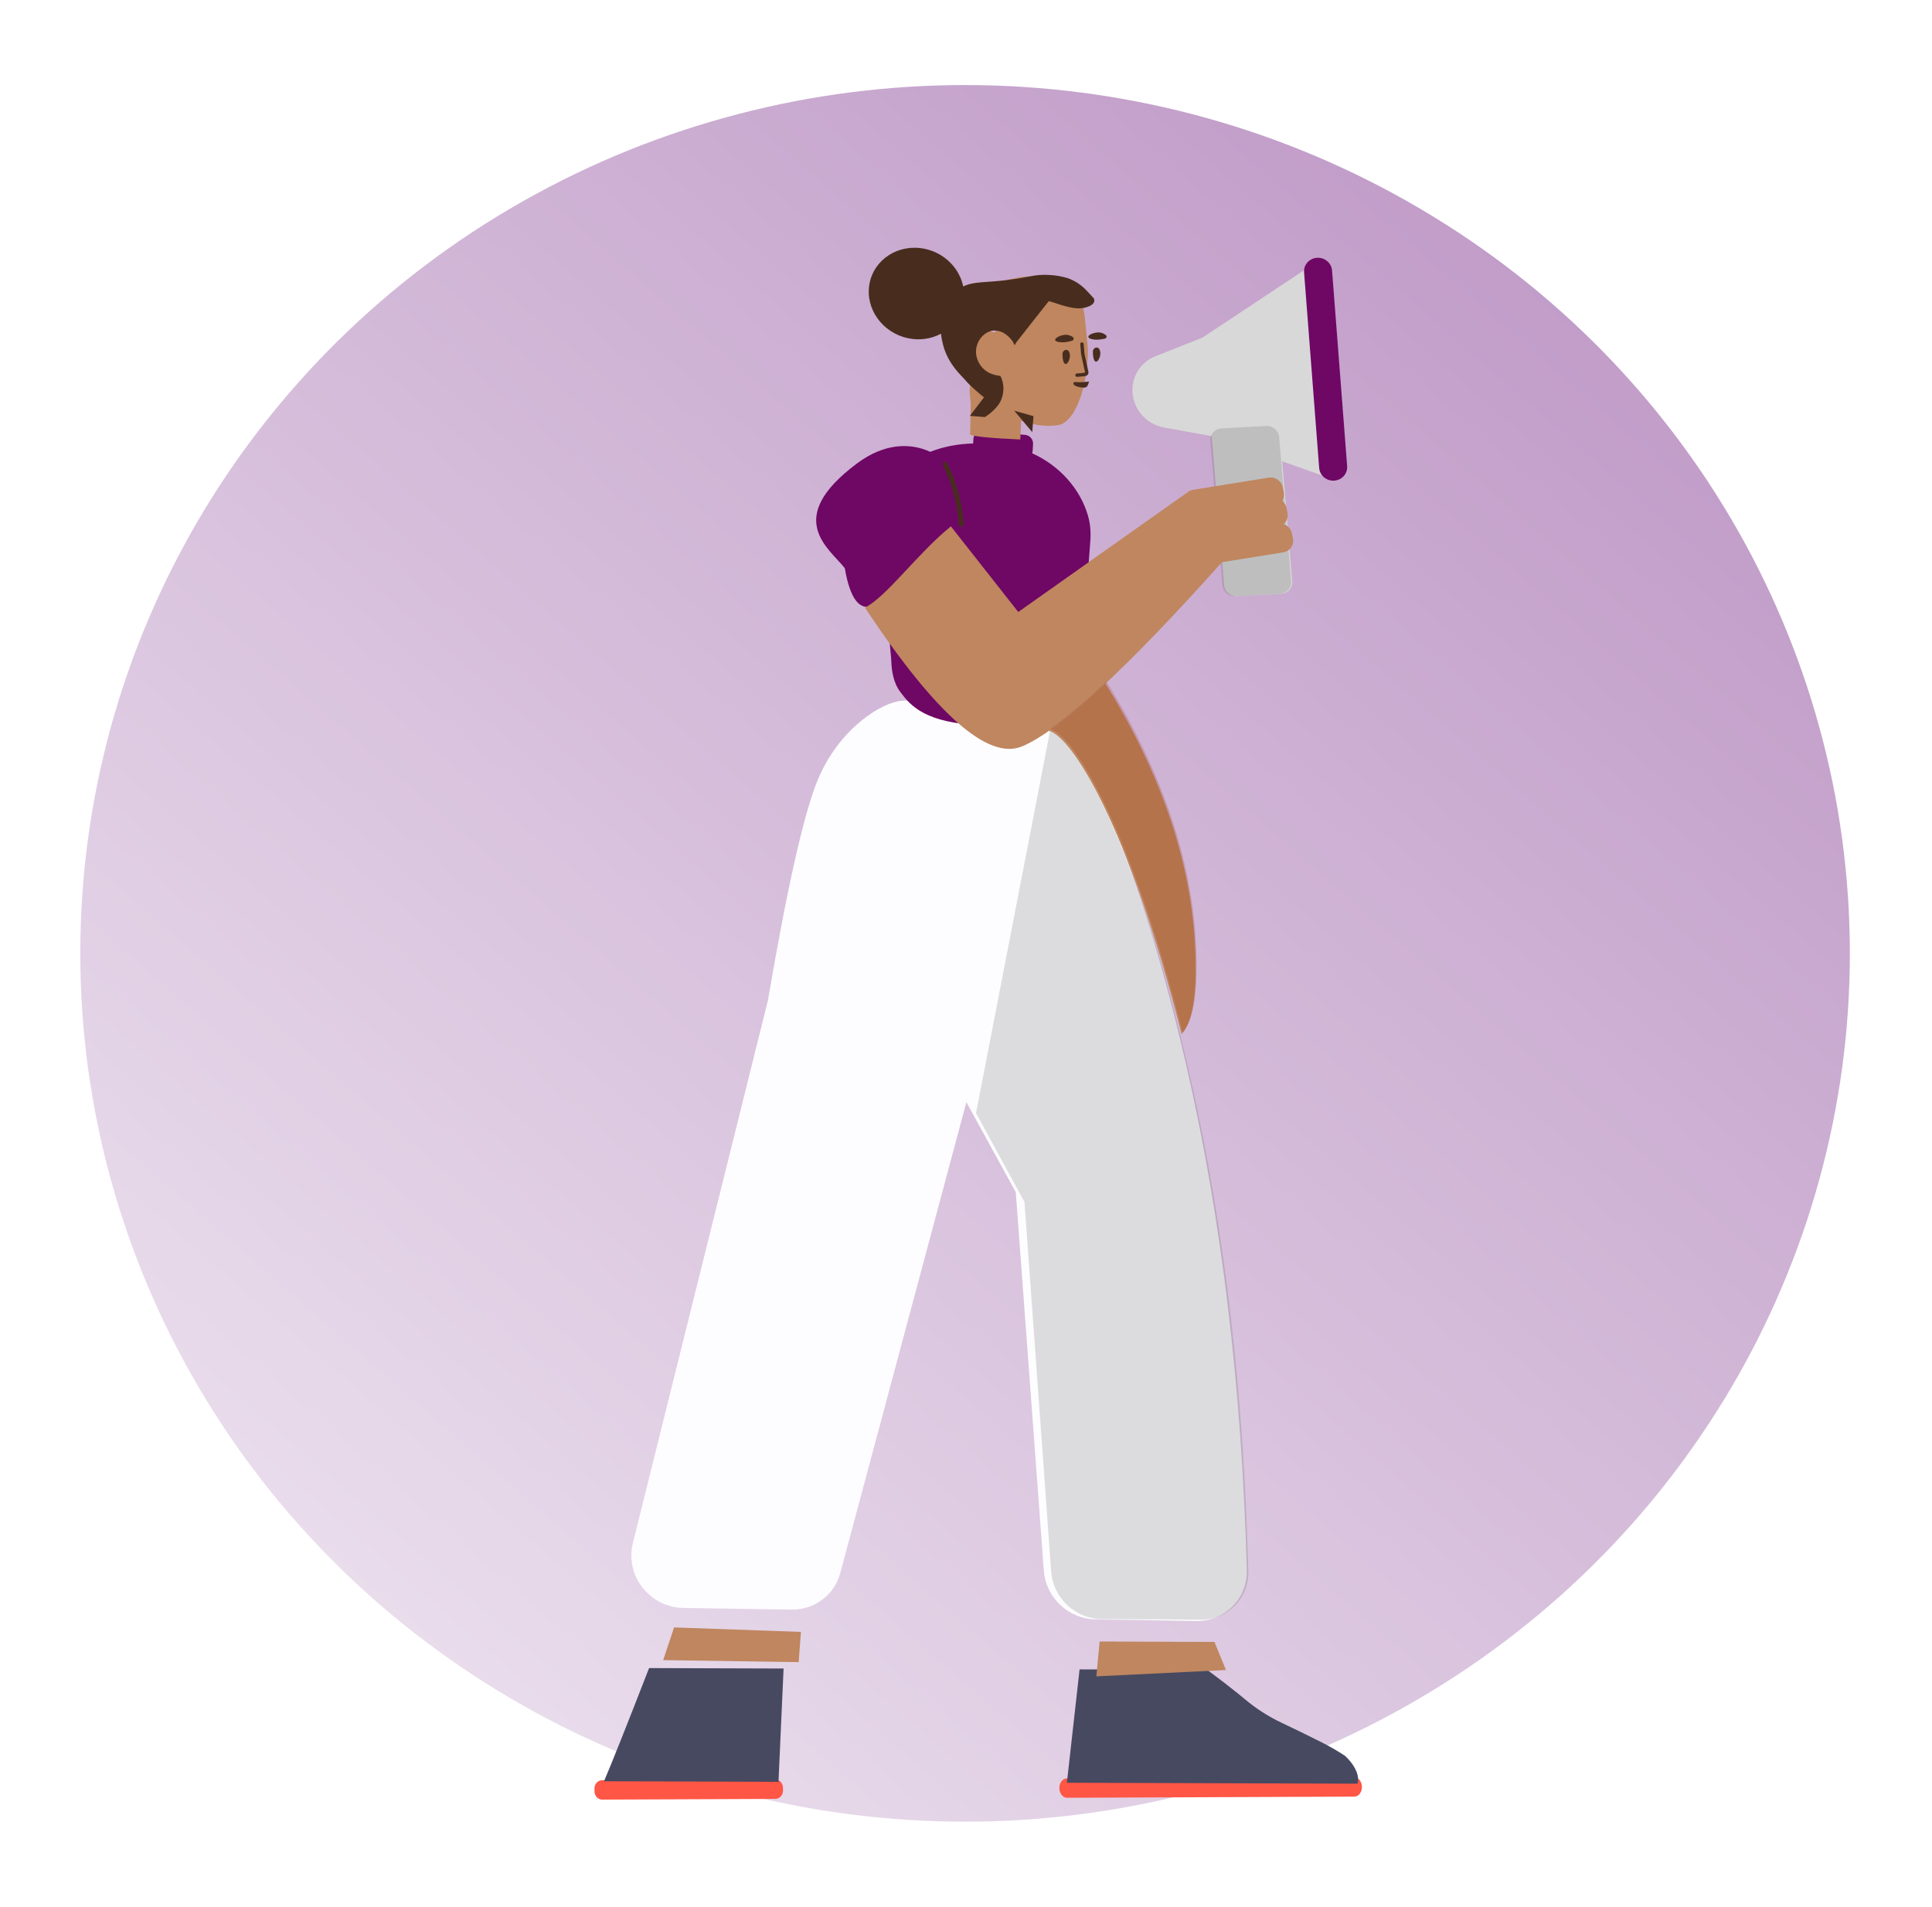
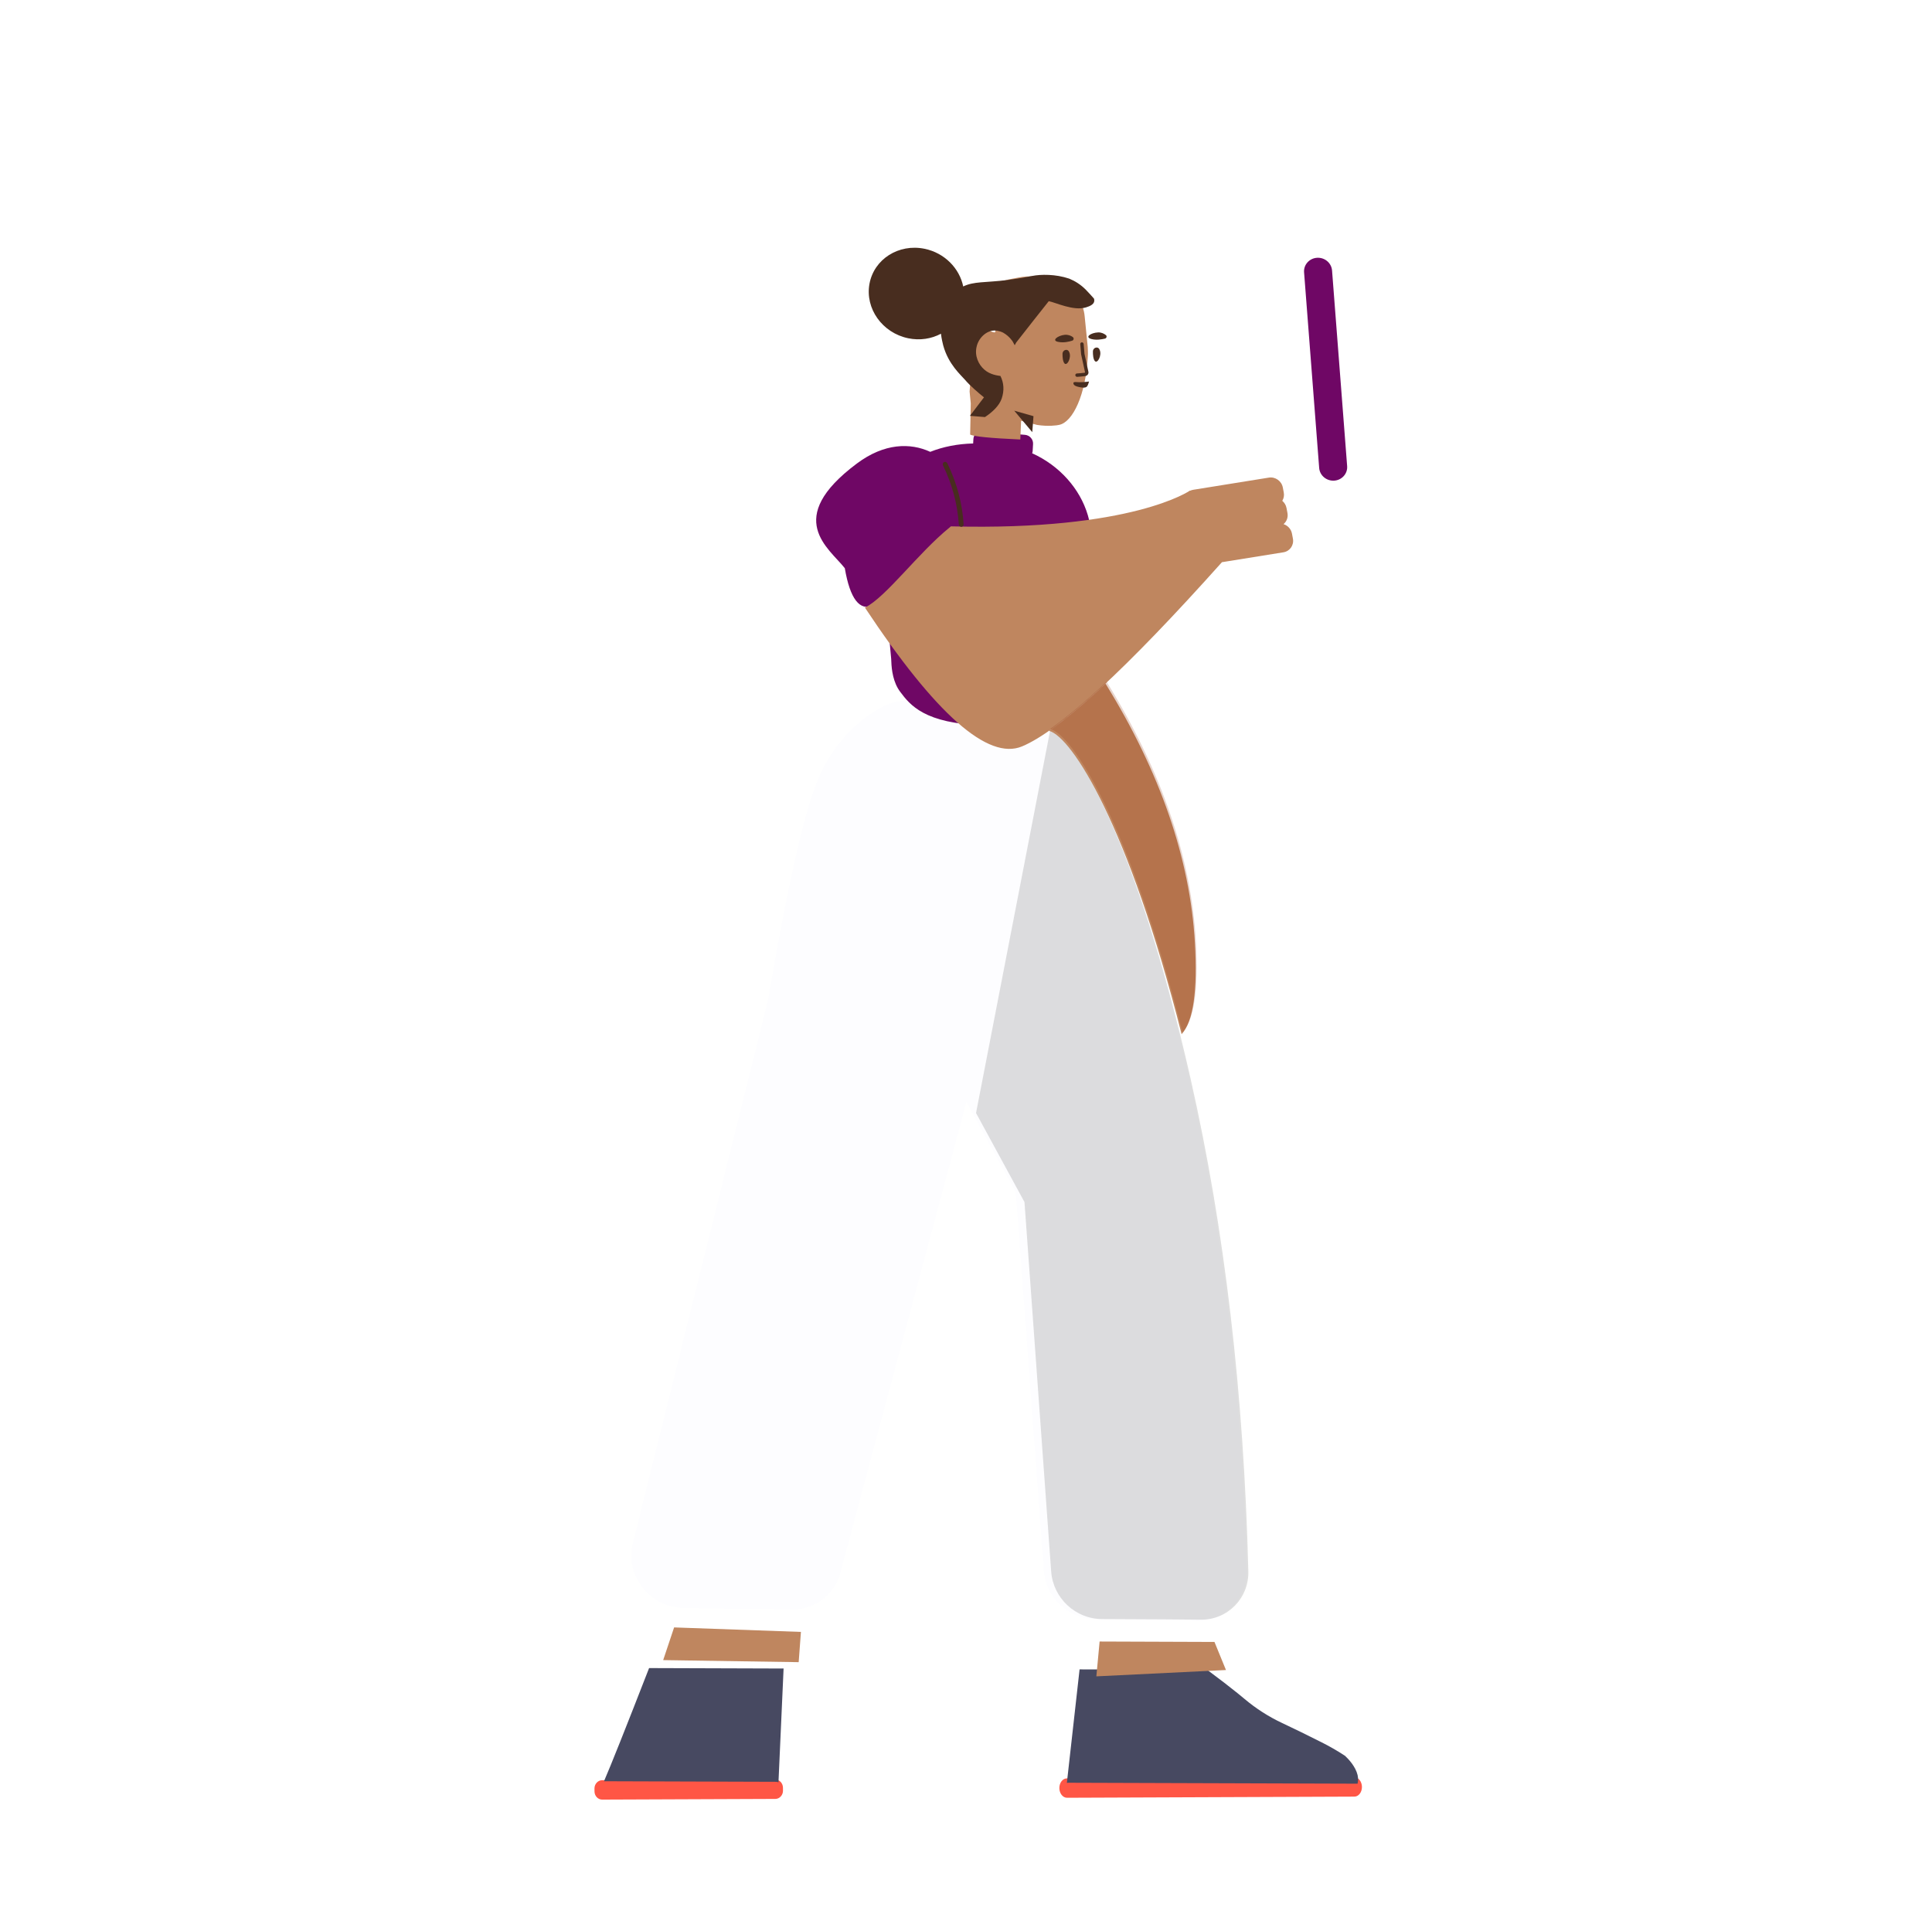
<svg xmlns="http://www.w3.org/2000/svg" width="385" height="380" viewBox="0 0 385 380" fill="none">
  <g filter="url(#filter0_d)">
-     <ellipse cx="192.315" cy="182.008" rx="176.315" ry="173.057" fill="url(#paint0_linear)" />
-   </g>
+     </g>
  <path d="M119.998 358.667C119.156 358.671 118.476 357.931 118.469 357.039L118.464 356.445C118.457 355.554 119.158 354.809 119.967 354.806L154.495 354.669C155.337 354.665 156.017 355.405 156.024 356.296L156.029 356.891C156.036 357.782 155.335 358.527 154.526 358.53L119.998 358.667ZM212.603 354.438L269.869 354.211C270.706 354.208 271.392 355.07 271.401 356.136C271.41 357.202 270.738 358.07 269.901 358.073L212.635 358.3C211.797 358.303 211.112 357.441 211.103 356.375C211.094 355.309 211.766 354.442 212.603 354.438Z" fill="#FF5645" />
  <path d="M270.524 355.507C270.465 355.499 270.405 355.495 270.344 355.495L212.881 355.309C212.785 355.308 212.691 355.317 212.6 355.335L215.134 332.715L240.553 332.798C243.012 334.624 245.041 336.185 246.641 337.479C247.112 337.86 247.576 338.243 248.034 338.627C250.294 340.526 252.773 342.117 255.412 343.362C258.035 344.599 260.658 345.882 263.281 347.209C264.91 348.026 266.472 348.914 268.035 349.944C268.784 350.652 270.114 352.069 270.533 353.766C270.603 354.048 270.605 354.331 270.641 354.578C270.643 354.909 270.599 355.22 270.524 355.507ZM155.13 355.214C154.958 355.154 154.77 355.12 154.574 355.119L120.362 355.008C121.707 351.911 124.702 344.393 129.347 332.455L156.15 332.542L155.13 355.214Z" fill="#474961" />
  <path d="M192.578 219.666L167.445 313.52C166.273 317.894 162.291 320.871 157.705 320.799L136.157 320.464C130.516 320.376 125.882 315.756 125.806 310.146C125.794 309.283 125.893 308.426 126.1 307.595L153.031 199.36C156.876 176.844 160.168 162.248 162.905 155.569C167.226 145.029 175.952 139.871 179.76 139.662C197.718 138.675 206.995 139.35 207.593 141.689C212.48 143.188 225.22 163.452 236.498 212.734C243.467 243.187 247.452 276.584 248.454 312.924C248.609 318.536 244.162 323.077 238.523 323.068C238.474 323.068 238.425 323.068 238.375 323.067L218.328 322.746C212.927 322.66 208.405 318.407 208.008 313.04L202.419 237.612L192.578 219.666Z" fill="#FDFDFF" />
-   <path d="M255.511 91.939L257.511 115.852C257.62 117.16 256.645 118.278 255.333 118.349L246.51 118.826C245.198 118.897 244.045 117.894 243.936 116.586L241.503 87.489C241.488 87.31 241.493 87.134 241.517 86.964L241.329 86.897L231.935 85.199C228.653 84.606 226.109 81.916 225.718 78.626L225.717 78.618C225.325 75.322 227.157 72.227 230.216 71.016L239.621 67.296L260.038 53.741C260.386 53.511 260.791 53.378 261.213 53.357C262.525 53.292 263.673 54.3 263.777 55.608L266.696 92.457C266.721 92.771 266.683 93.085 266.584 93.381C266.173 94.613 264.826 95.251 263.575 94.806L255.511 91.939Z" fill="#D8D8D8" />
-   <path opacity="0.177" d="M252.306 84.894L243.397 85.389C242.072 85.463 241.086 86.571 241.194 87.864L243.595 116.627C243.703 117.92 244.864 118.908 246.189 118.834L255.098 118.339C256.422 118.266 257.409 117.158 257.301 115.865L254.9 87.102C254.792 85.809 253.63 84.82 252.306 84.894Z" fill="#444444" />
  <path d="M265.445 53.91C265.329 52.412 263.988 51.279 262.448 51.379C260.909 51.479 259.755 52.775 259.87 54.273L262.878 93.262C262.993 94.76 264.335 95.893 265.874 95.793C267.413 95.693 268.568 94.397 268.452 92.9L265.445 53.91Z" fill="#6F0765" />
  <path d="M205.681 90.337C211.194 92.825 215.219 97.45 216.764 102.634C217.298 104.399 217.419 106.293 217.252 108.115L215.471 131.842C215.445 132.214 215.417 132.551 215.422 132.923C215.414 134.68 215.093 136.838 213.748 138.608C211.809 141.214 208.803 144.885 196.063 144.554C184.216 144.238 181.332 140.477 179.386 137.879C177.992 136.033 177.672 133.528 177.617 131.837C177.612 131.466 177.576 131.127 177.539 130.755L176.474 119.136C175.618 119.829 174.82 120.36 174.092 120.671C171.311 121.86 169.397 119.384 168.349 113.244C165.221 109.258 156.053 103.379 170.739 92.392C176.243 88.275 181.409 88.227 185.377 90.053C187.907 89.043 190.797 88.462 193.924 88.385L193.975 87.487C194.028 86.557 194.831 85.867 195.769 85.947L204.261 86.666C205.199 86.746 205.916 87.564 205.863 88.494L205.786 89.841C205.777 90.016 205.74 90.183 205.681 90.337Z" fill="#6F0765" />
-   <path d="M132.155 330.866L134.334 324.35L159.605 325.246L159.157 331.275L132.155 330.866ZM235.466 206.117C224.856 164.323 213.585 146.924 209.116 145.693C209.112 145.671 209.108 145.649 209.102 145.628C212.249 143.427 215.983 140.303 220.307 136.255C231.203 153.92 237.138 171.119 238.11 187.852C238.672 197.512 237.79 203.6 235.466 206.117ZM237.168 97.805C237.361 97.714 237.57 97.649 237.792 97.613L252.847 95.19C254.141 94.982 255.388 95.863 255.634 97.159L255.824 98.164C255.937 98.762 255.817 99.344 255.528 99.817C255.951 100.17 256.258 100.665 256.368 101.242L256.558 102.247C256.722 103.113 256.397 103.944 255.778 104.462C256.612 104.728 257.283 105.435 257.456 106.348L257.646 107.353C257.891 108.649 257.042 109.868 255.748 110.076L243.502 112.047C224.419 133.394 211.142 145.631 203.672 148.757C196.902 151.591 186.463 142.37 172.355 121.094C176.538 119.062 182.893 110.269 189.258 105.104C189.338 105.039 189.415 104.973 189.489 104.904L202.913 121.973C225.737 105.832 237.149 97.761 237.149 97.761L237.168 97.805ZM203.481 83.86L203.321 87.595C197.332 87.323 194.001 86.994 193.329 86.606L193.449 80.4L193.217 78.029L193.365 76.115L196.135 76.446L196.27 76.13C196.233 76.098 196.23 76.064 196.23 76.064C196.1 75.731 195.772 75.476 195.501 75.491C194.876 75.355 193.931 75.066 193.086 74.329C191.907 73.27 191.113 71.509 191.509 69.717C191.878 67.995 191.971 65.265 193.602 65.21C194.521 65.194 195.982 65.186 196.089 65.248C196.197 65.31 198.462 66.818 198.36 66.006C198.293 65.465 197.939 62.579 197.3 57.349C197.255 56.806 197.623 56.31 198.163 56.246C199.144 56.158 200.083 55.971 201.048 55.68C202.089 55.487 202.827 55.345 203.062 55.298C204.705 54.97 207.7 54.908 210.437 55.848C211.602 56.33 212.753 57.05 213.759 58.084C214.019 58.343 214.285 58.668 214.551 58.994C214.627 59.092 214.703 59.19 214.782 59.322C215.557 60.437 216.04 61.739 216.153 63.094L216.759 69.156C216.775 69.768 216.826 70.378 216.775 70.993C216.385 78.607 213.812 84.16 211.026 84.687C210.692 84.773 208.874 85.043 206.662 84.687C206.453 84.63 206.628 84.689 203.631 83.899C203.581 83.886 203.53 83.873 203.481 83.86ZM218.476 334.104L219.127 327.161L242.014 327.244L244.306 332.842L218.476 334.104Z" fill="#BF865F" />
+   <path d="M132.155 330.866L134.334 324.35L159.605 325.246L159.157 331.275L132.155 330.866ZM235.466 206.117C224.856 164.323 213.585 146.924 209.116 145.693C209.112 145.671 209.108 145.649 209.102 145.628C212.249 143.427 215.983 140.303 220.307 136.255C231.203 153.92 237.138 171.119 238.11 187.852C238.672 197.512 237.79 203.6 235.466 206.117ZM237.168 97.805C237.361 97.714 237.57 97.649 237.792 97.613L252.847 95.19C254.141 94.982 255.388 95.863 255.634 97.159L255.824 98.164C255.937 98.762 255.817 99.344 255.528 99.817C255.951 100.17 256.258 100.665 256.368 101.242L256.558 102.247C256.722 103.113 256.397 103.944 255.778 104.462C256.612 104.728 257.283 105.435 257.456 106.348L257.646 107.353C257.891 108.649 257.042 109.868 255.748 110.076L243.502 112.047C224.419 133.394 211.142 145.631 203.672 148.757C196.902 151.591 186.463 142.37 172.355 121.094C176.538 119.062 182.893 110.269 189.258 105.104C189.338 105.039 189.415 104.973 189.489 104.904C225.737 105.832 237.149 97.761 237.149 97.761L237.168 97.805ZM203.481 83.86L203.321 87.595C197.332 87.323 194.001 86.994 193.329 86.606L193.449 80.4L193.217 78.029L193.365 76.115L196.135 76.446L196.27 76.13C196.233 76.098 196.23 76.064 196.23 76.064C196.1 75.731 195.772 75.476 195.501 75.491C194.876 75.355 193.931 75.066 193.086 74.329C191.907 73.27 191.113 71.509 191.509 69.717C191.878 67.995 191.971 65.265 193.602 65.21C194.521 65.194 195.982 65.186 196.089 65.248C196.197 65.31 198.462 66.818 198.36 66.006C198.293 65.465 197.939 62.579 197.3 57.349C197.255 56.806 197.623 56.31 198.163 56.246C199.144 56.158 200.083 55.971 201.048 55.68C202.089 55.487 202.827 55.345 203.062 55.298C204.705 54.97 207.7 54.908 210.437 55.848C211.602 56.33 212.753 57.05 213.759 58.084C214.019 58.343 214.285 58.668 214.551 58.994C214.627 59.092 214.703 59.19 214.782 59.322C215.557 60.437 216.04 61.739 216.153 63.094L216.759 69.156C216.775 69.768 216.826 70.378 216.775 70.993C216.385 78.607 213.812 84.16 211.026 84.687C210.692 84.773 208.874 85.043 206.662 84.687C206.453 84.63 206.628 84.689 203.631 83.899C203.581 83.886 203.53 83.873 203.481 83.86ZM218.476 334.104L219.127 327.161L242.014 327.244L244.306 332.842L218.476 334.104Z" fill="#BF865F" />
  <path opacity="0.177" d="M194.501 221.83L209.196 145.962C209.197 145.89 209.191 145.819 209.178 145.749C213.819 146.859 226.304 166.562 237.3 215.196C244.045 245.03 247.865 277.688 248.761 313.168C248.896 318.495 244.692 322.811 239.371 322.808C239.328 322.808 239.286 322.808 239.243 322.807C236.309 322.766 229.758 322.725 219.589 322.684C214.304 322.662 209.856 318.497 209.474 313.211L204.155 239.577L194.501 221.83Z" fill="#444444" />
  <path opacity="0.2" d="M235.652 205.761C225.054 163.943 213.791 146.536 209.323 145.305C209.319 145.284 209.314 145.262 209.309 145.24C212.455 143.037 216.19 139.91 220.513 135.859C231.402 153.532 237.331 170.74 238.3 187.483C238.859 197.15 237.976 203.242 235.652 205.761Z" fill="#8C2A00" />
  <path d="M205.706 86.13L202.111 81.851L205.949 82.943L205.706 86.13Z" fill="#482D1F" />
  <path d="M202.205 68.808L201.806 68.071C201.806 68.071 201.174 67.023 199.925 66.314C199.818 66.252 199.036 65.855 198.119 65.872C196.492 65.929 194.982 67.4 194.614 69.112C194.185 70.896 194.977 72.645 196.15 73.663C197.326 74.715 198.903 74.853 199.352 74.93L199.362 74.929C200.061 76.34 200.145 77.839 199.614 79.426C199.155 80.801 197.843 82.086 196.281 83.123L193.28 82.88L196.082 79.195C194.987 78.311 193.31 76.891 192.307 75.704C191.514 74.766 188.99 72.639 187.959 68.838C187.849 68.385 187.633 67.555 187.509 66.512C185.62 67.526 183.33 67.902 180.99 67.418C175.82 66.35 172.361 61.492 173.263 56.568C174.166 51.643 179.088 48.517 184.257 49.586C188.236 50.408 191.202 53.476 191.945 57.092C194.094 56.055 196.214 56.364 200.784 55.809C201.187 55.753 201.859 55.648 202.733 55.532C203.103 55.478 203.405 55.427 203.707 55.377C204.745 55.184 205.481 55.041 205.716 54.995C207.355 54.667 210.342 54.603 213.073 55.535C214.235 56.012 215.383 56.727 216.387 57.754C216.646 58.01 217.74 59.189 218.005 59.513C218.341 60.61 217.186 61.023 216.391 61.27C213.902 62.017 210.374 60.287 208.992 60.025C206.807 62.785 204.653 65.51 202.503 68.269C202.407 68.436 202.308 68.616 202.205 68.808ZM220.196 67.485C219.527 67.645 218.485 67.82 217.552 67.585C215.998 67.205 217.434 66.305 218.824 66.253C219.502 66.227 220.03 66.511 220.353 66.769C220.637 66.961 220.531 67.405 220.196 67.485ZM213.668 67.897C213.013 68.104 211.988 68.35 210.97 68.154C209.401 67.915 210.763 66.883 212.143 66.734C212.85 66.658 213.396 66.905 213.735 67.141C214.07 67.343 213.995 67.793 213.668 67.897Z" fill="#482D1F" />
  <path d="M217.79 70.063C217.783 69.656 218.087 69.294 218.494 69.265C218.764 69.245 219.015 69.363 219.161 69.795C219.575 70.852 218.72 72.51 218.188 71.971C217.842 71.588 217.78 70.641 217.79 70.063ZM211.732 70.53C211.725 70.123 212.029 69.761 212.436 69.732C212.707 69.713 212.957 69.831 213.103 70.262C213.518 71.32 212.663 72.978 212.13 72.438C211.785 72.055 211.723 71.108 211.732 70.53ZM214.88 77.1C214.637 77.041 214.049 76.893 213.922 76.525C213.918 76.457 213.877 76.357 213.907 76.288C214.027 76.047 214.443 76.167 215.057 76.178C216.146 76.172 217.022 76.039 217.022 76.039C217.022 76.039 216.829 76.723 216.673 76.932C216.369 77.486 215.26 77.187 214.88 77.1ZM216.114 70.542L216.112 70.52L216.107 70.498L216.114 70.542ZM216.89 74.094C216.98 74.476 216.708 74.862 216.325 74.94C216.282 74.948 216.243 74.955 216.204 74.962C215.966 75.002 215.743 75.025 215.329 75.056C215.265 75.061 215.022 75.079 215.019 75.079C214.885 75.089 214.775 75.098 214.661 75.107C214.474 75.122 214.306 74.983 214.285 74.797C214.265 74.611 214.4 74.448 214.586 74.433C214.702 74.423 214.813 74.415 214.948 74.405C214.952 74.404 215.194 74.386 215.258 74.382C215.653 74.352 215.859 74.33 216.072 74.295C216.106 74.289 216.139 74.283 216.173 74.276C216.199 74.271 216.228 74.231 216.226 74.225L215.442 70.623L215.435 70.579L215.269 68.586C215.254 68.399 215.393 68.24 215.58 68.23C215.768 68.22 215.932 68.363 215.948 68.549L216.112 70.52L216.89 74.094Z" fill="#482D1F" />
  <path d="M192.029 104.472C191.751 100.263 190.668 96.217 188.781 92.338C188.657 92.083 188.364 91.974 188.127 92.094C187.89 92.215 187.799 92.519 187.923 92.775C189.748 96.526 190.794 100.434 191.063 104.502C191.082 104.784 191.313 105.006 191.58 104.998C191.847 104.99 192.048 104.754 192.029 104.472Z" fill="#482D1F" />
  <defs>
    <filter id="filter0_d" x="0" y="0.95" width="384.63" height="378.115" filterUnits="userSpaceOnUse" color-interpolation-filters="sRGB">
      <feFlood flood-opacity="0" result="BackgroundImageFix" />
      <feColorMatrix in="SourceAlpha" type="matrix" values="0 0 0 0 0 0 0 0 0 0 0 0 0 0 0 0 0 0 127 0" result="hardAlpha" />
      <feOffset dy="8" />
      <feGaussianBlur stdDeviation="8" />
      <feColorMatrix type="matrix" values="0 0 0 0 0 0 0 0 0 0 0 0 0 0 0 0 0 0 0.2 0" />
      <feBlend mode="normal" in2="BackgroundImageFix" result="effect1_dropShadow" />
      <feBlend mode="normal" in="SourceGraphic" in2="effect1_dropShadow" result="shape" />
    </filter>
    <linearGradient id="paint0_linear" x1="369" y1="-53" x2="-67.388" y2="447.698" gradientUnits="userSpaceOnUse">
      <stop stop-color="#B488BD" />
      <stop offset="1" stop-color="white" />
    </linearGradient>
  </defs>
</svg>